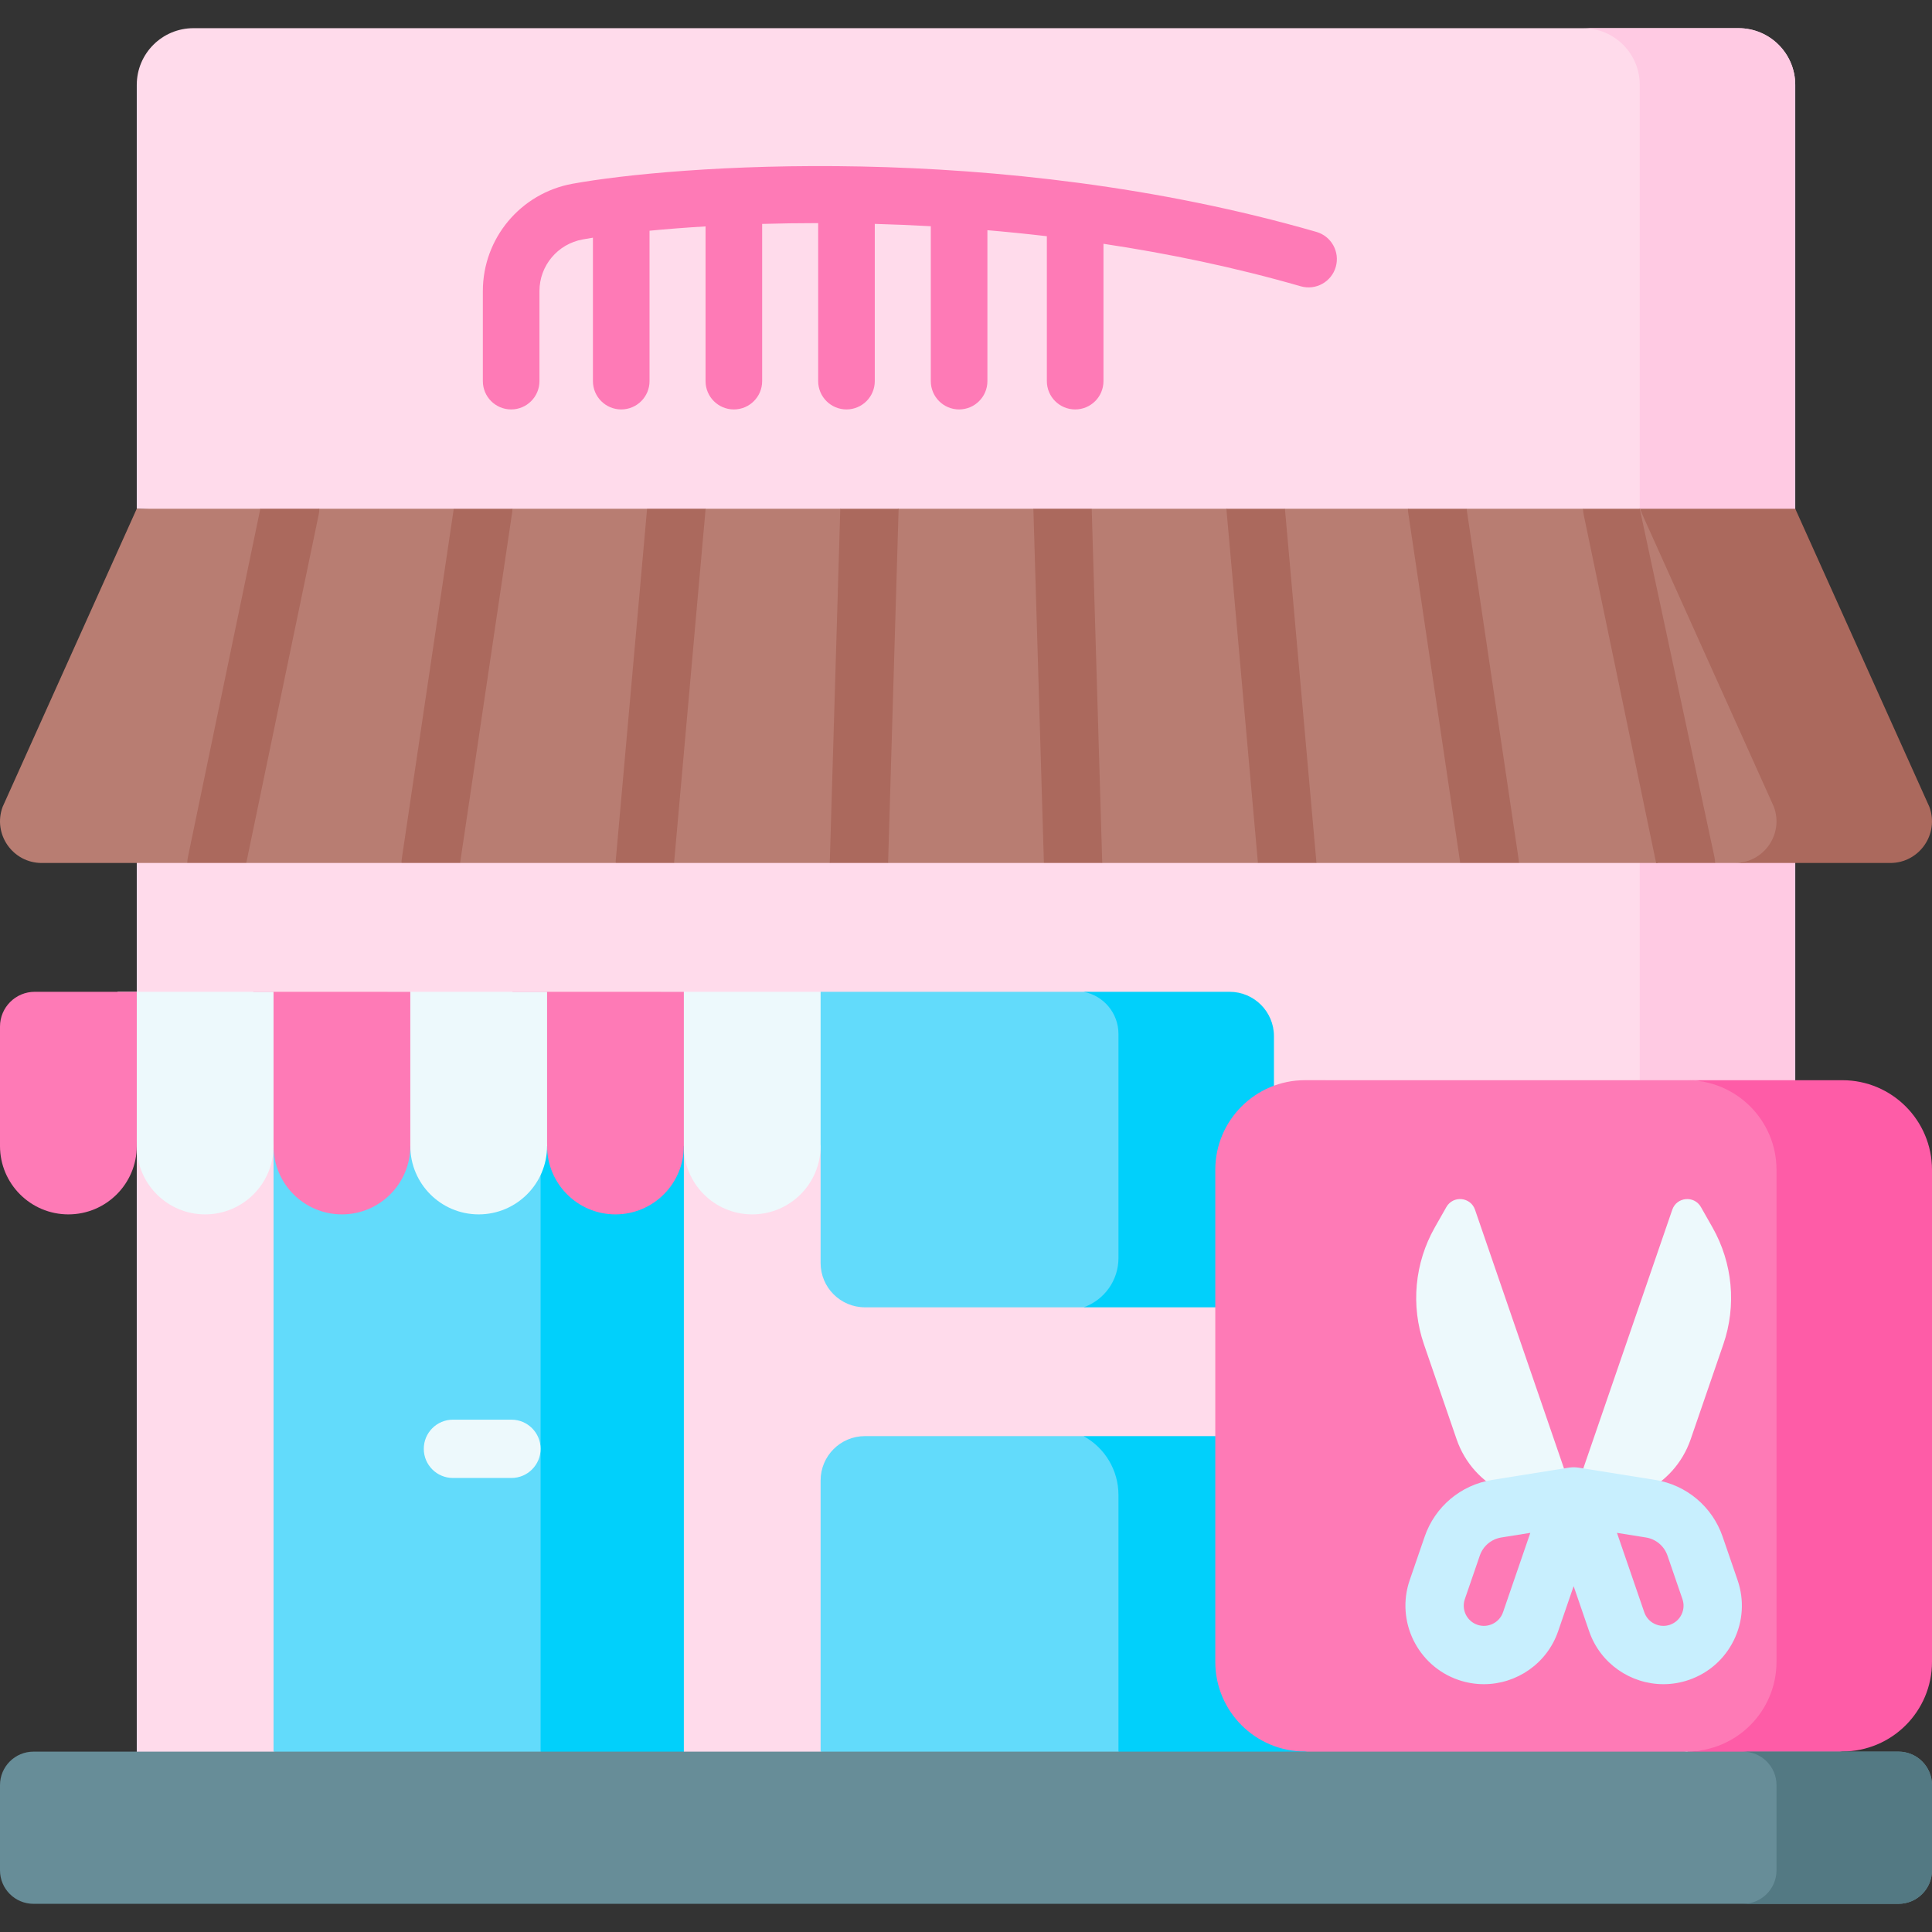
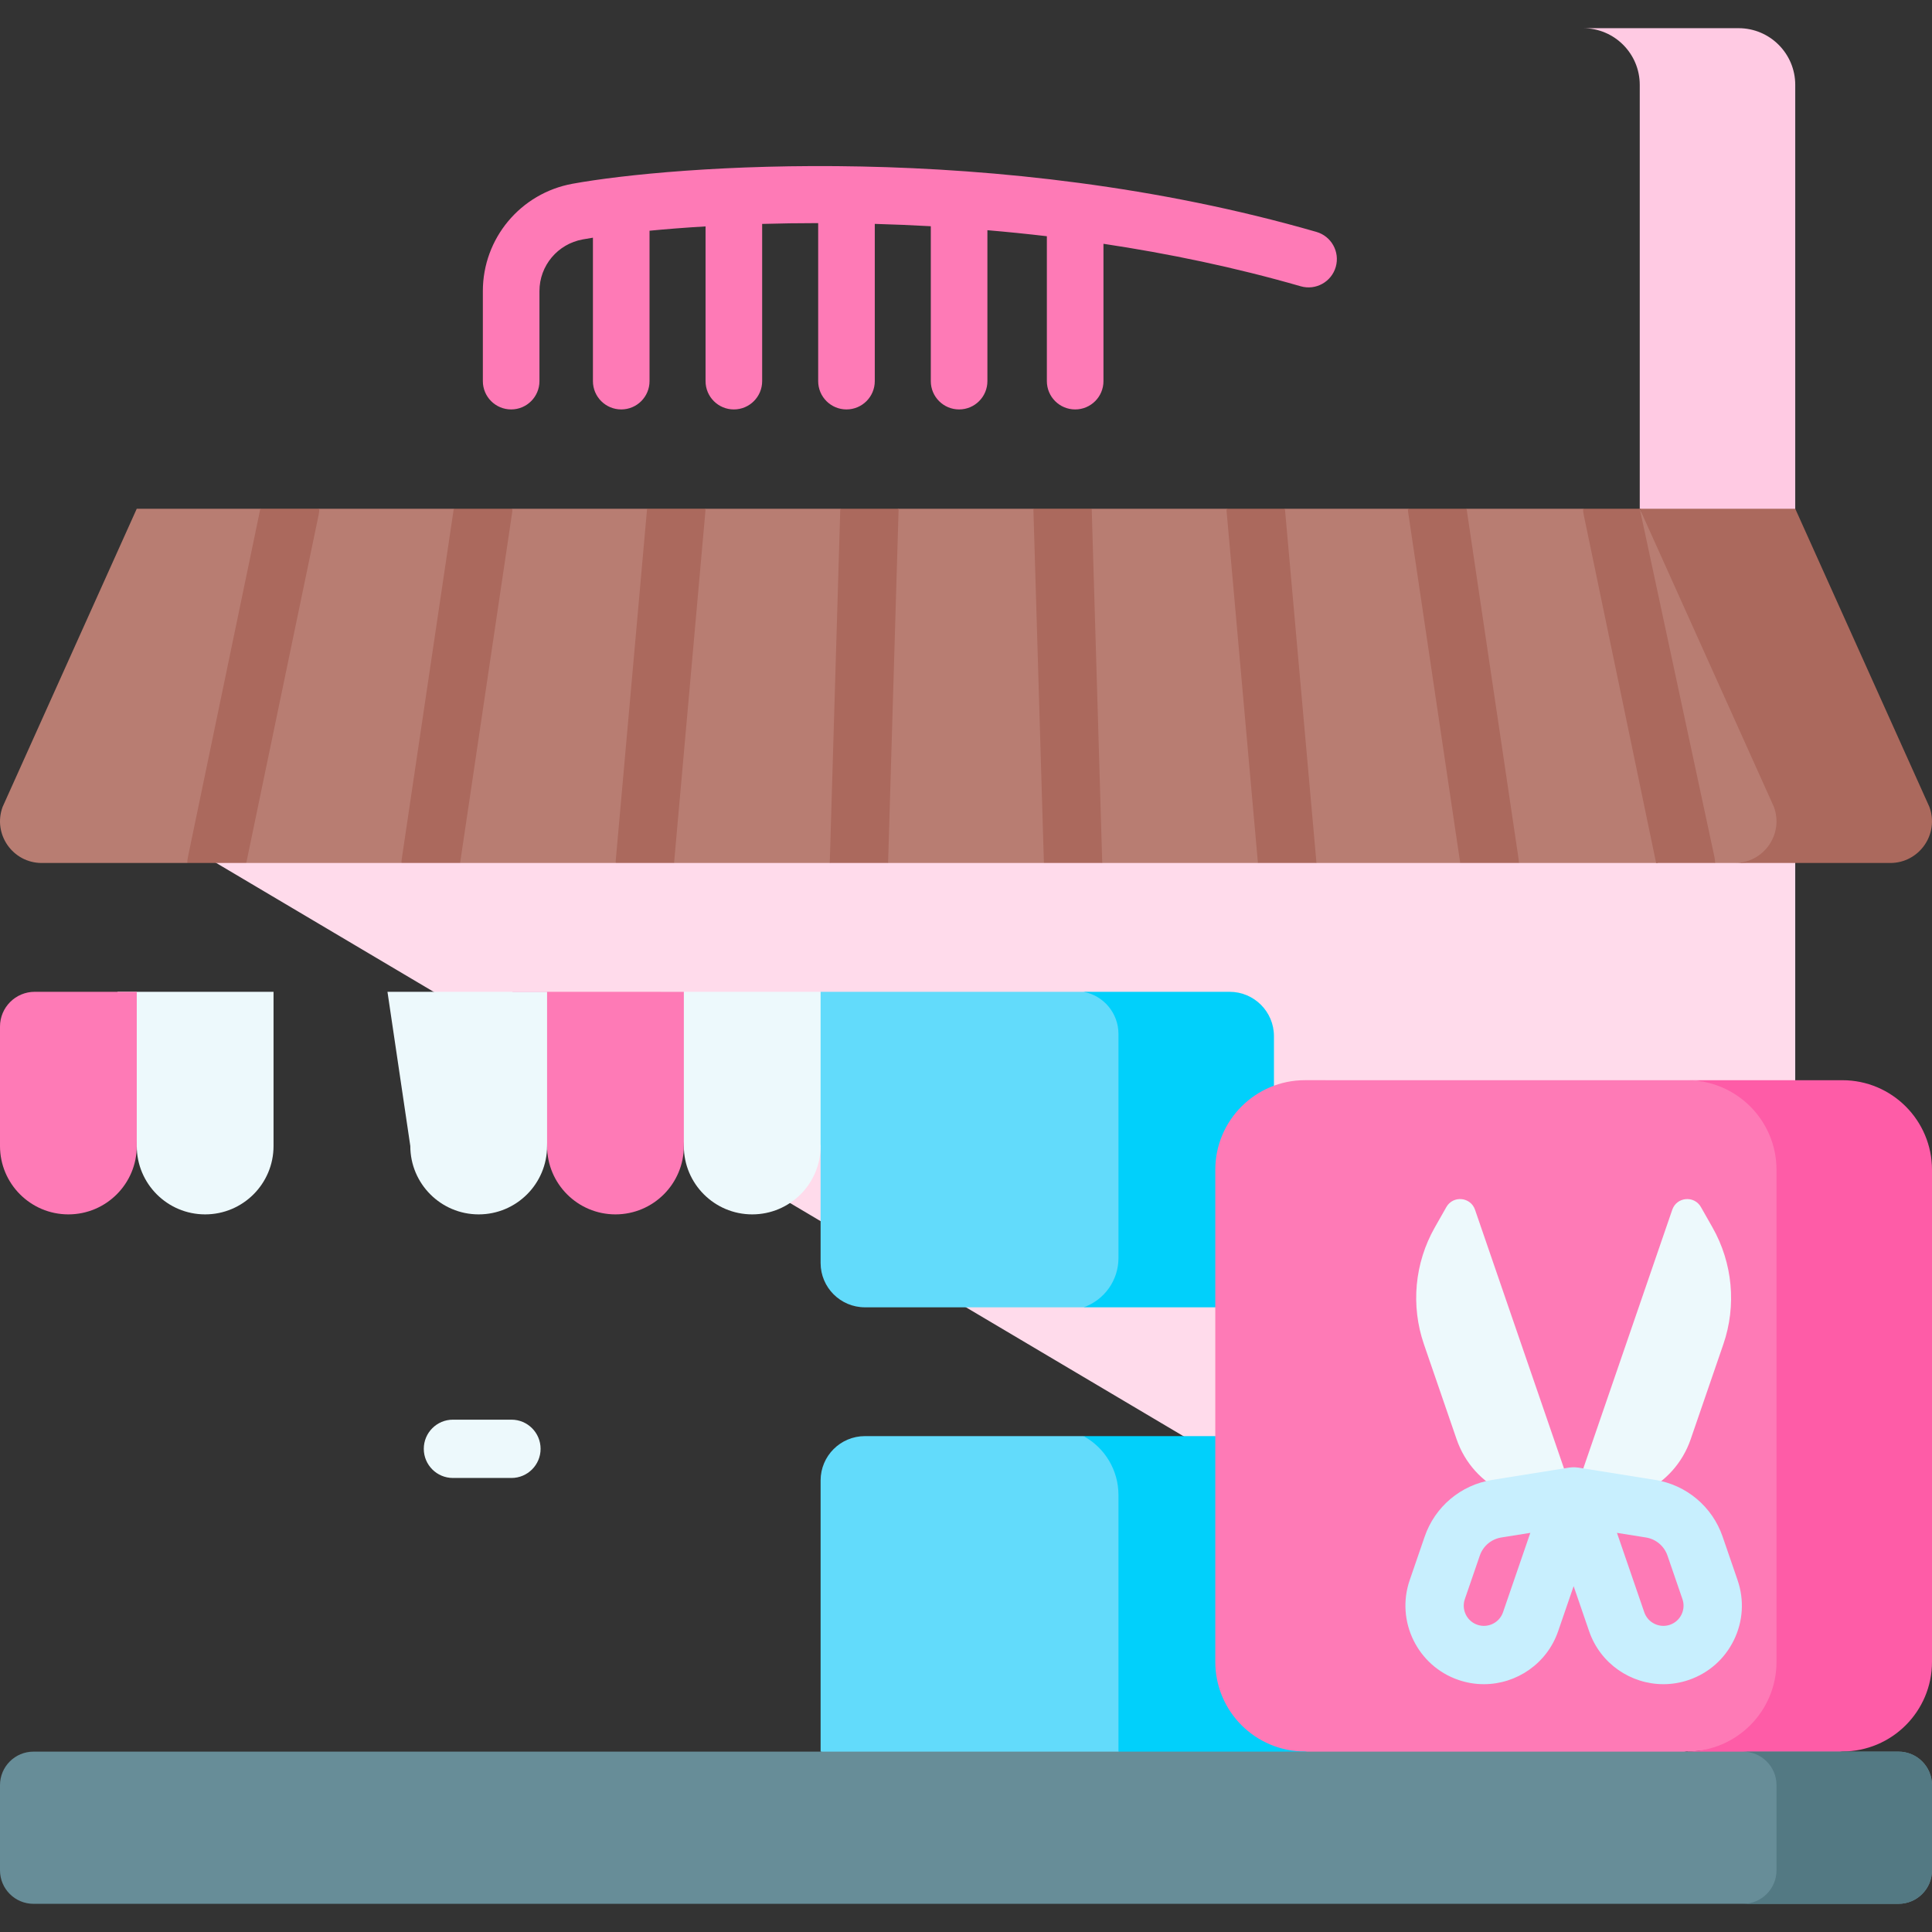
<svg xmlns="http://www.w3.org/2000/svg" id="Capa_1" enable-background="new 0 0 512 512" viewBox="0 0 512 512">
  <rect x="0" y="0" width="512" height="512" fill="#333333" stroke="none" />
  <g>
-     <path d="m36.245 216.216h439.51v260.473h-439.51z" fill="#ffdbeb" />
-     <path d="m434.551 216.212h41.207v260.477h-41.207z" fill="#ffcae3" />
-     <path d="m36.245 134.818 439.51 19.349v-131.678c0-8.296-6.725-15.021-15.021-15.021h-409.468c-8.296 0-15.021 6.725-15.021 15.021z" fill="#ffdbeb" />
+     <path d="m36.245 216.216h439.51v260.473z" fill="#ffdbeb" />
    <path d="m475.758 22.489-.003 131.678-41.204-19.347v-112.331c0-8.293-6.727-15.02-15.02-15.02h41.207c8.293 0 15.02 6.727 15.02 15.02z" fill="#ffcae3" />
    <path d="m459.729 228.7h-5.213l-9.565-8.192-5.696 8.192h-36.743l-7.704-8.578-7.831 8.578h-38.127l-9.48-8.192-6.004 8.192h-41.269l-11.512-12.833-3.941 12.833h-41.29l-6.336-7.418-9.117 7.418h-41.269l-6.723-8.578-8.808 8.578h-41.17l-7.646-13.993-7.889 13.993h-41.134l-4.734-12.446-10.894 12.446h-38.57c-7.695 0-13.042-7.664-10.364-14.886l35.541-78.994h32.749l7.007 5.633 8.621-5.633h35.634l6.604 8.34 8.931-8.34h35.696l6.287 6.228 9.197-6.228h35.716l9.172 5.633 6.188-5.633h35.82l9.117 6.793 6.336-6.793h35.716l9.31 4.473 6.173-4.473h32.605l9.913 6.406 5.622-6.406h30.875l7.95 4.859 7.07-4.859 44.967 78.994c2.68 7.222-6.242 14.886-19.788 14.886z" fill="#b87d72" />
    <path d="m500.936 228.7h-41.207c7.695 0 13.042-7.664 10.364-14.886l-35.541-78.994h41.207l35.541 78.994c2.678 7.222-2.669 14.886-10.364 14.886z" fill="#ab695d" />
-     <path d="m157.73 480.009-85.24-15.808v-160.499h108.735z" fill="#62dbfb" />
-     <path d="m181.23 303.697-.005 180.669-37.963-20.166v-160.503z" fill="#01d0fb" />
    <path d="m287.16 346.45-57.94.003c-6.49 0-11.751-5.261-11.751-11.751v-31l-8.819-24.409 8.819-16.457 69.69.003c7.735 0 29.779 5.257 29.779 11.747l-17.28 68.355z" fill="#62dbfb" />
    <path d="m337.611 274.591v71.859h-50.451c5.538-1.945 9.244-7.175 9.244-13.045v-59.399c0-5.459-3.881-10.147-9.244-11.166h38.7c6.49 0 11.751 5.261 11.751 11.751z" fill="#01d0fb" />
    <path d="m365.282 491.616-147.812-27.415v-71.865c0-6.49 5.261-11.751 11.751-11.751l57.94.005 15.228 4.236z" fill="#62dbfb" />
    <path d="m337.611 380.59 27.671 111.026-68.878-27.416v-68.015c0-6.497-3.544-12.476-9.244-15.595z" fill="#01d0fb" />
    <path d="m447.037 464.166-55.746 9.315-45.467-9.319c-13.122 0-23.76-10.638-23.76-23.76v-130.38c0-13.122 10.638-23.76 23.76-23.76l101.213.004c13.122 0 46.064 10.638 46.064 23.76v130.38c0 13.123-32.942 23.76-46.064 23.76z" fill="#fe7ab6" />
    <path d="m512 310.023v130.38c0 13.125-10.642 23.756-23.756 23.756l-26.331 5.219-14.876-5.219c13.114 0 23.756-10.632 23.756-23.756v-130.38c0-13.125-10.642-23.756-23.756-23.756h41.207c13.114 0 23.756 10.631 23.756 23.756z" fill="#fe5ca7" />
    <g fill="#edf9fc">
      <path d="m417.044 396.557 26.125-75.967c1.172-3.407 5.816-3.838 7.595-.705l3.06 5.389c5.359 9.438 6.407 20.723 2.877 30.987l-8.653 25.16c-4.382 12.741-18.262 19.518-31.004 15.136z" />
      <path d="m417.019 396.557-26.125-75.967c-1.172-3.407-5.816-3.838-7.595-.705l-3.06 5.389c-5.359 9.438-6.407 20.723-2.877 30.987l8.653 25.16c4.382 12.741 18.263 19.518 31.004 15.136z" />
    </g>
    <path d="m460.479 418.761-3.969-11.541c-2.731-7.944-9.581-13.702-17.875-15.029l-20.395-3.263c-.053-.009-.106-.008-.159-.015-.193-.026-.387-.043-.583-.055-.158-.01-.315-.017-.472-.017-.15 0-.301.007-.452.017-.201.012-.401.029-.6.056-.051.007-.101.006-.152.014l-20.394 3.263c-8.295 1.327-15.144 7.086-17.876 15.029l-3.969 11.54c-3.73 10.847 2.059 22.705 12.905 26.436h.001c2.233.768 4.507 1.132 6.746 1.132 8.637 0 16.727-5.426 19.69-14.039l4.105-11.938 4.105 11.938c2.962 8.614 11.051 14.039 19.689 14.039 2.238 0 4.514-.365 6.746-1.132 5.255-1.807 9.49-5.552 11.929-10.545 2.44-4.993 2.788-10.636.98-15.89zm-62.165 8.504c-.96 2.789-4.009 4.277-6.799 3.319-2.789-.96-4.277-4.009-3.318-6.798l3.969-11.541c.872-2.535 3.057-4.372 5.704-4.796l7.681-1.229zm47.301.607c-.627 1.284-1.716 2.247-3.067 2.712-2.79.956-5.839-.53-6.798-3.319l-7.237-21.044 7.681 1.229c2.646.424 4.832 2.261 5.704 4.796l3.969 11.541c.464 1.35.375 2.802-.252 4.085z" fill="#c8effe" />
    <g>
      <path d="m135.536 391.678h-15.502c-4.267 0-7.726-3.459-7.726-7.726s3.459-7.726 7.726-7.726h15.502c4.267 0 7.726 3.459 7.726 7.726 0 4.266-3.459 7.726-7.726 7.726z" fill="#edf9fc" />
    </g>
    <g>
      <g>
        <g>
          <path d="m84.619 134.82c0 .515-.051 1.04-.165 1.566l-19.192 92.314h-15.628c0-.525.052-1.04.165-1.566l19.192-92.315h15.628z" fill="#ab695d" />
        </g>
        <g>
          <path d="m135.788 134.82c0 .371-.021.752-.082 1.133l-13.774 92.747h-15.535c0-.371.021-.752.082-1.133l13.774-92.747z" fill="#ab695d" />
        </g>
        <g>
          <path d="m186.968 134.82c0 .227-.01.453-.031.68l-8.303 93.2h-15.484c0-.227.01-.453.031-.68l8.303-93.201h15.484z" fill="#ab695d" />
        </g>
        <g>
          <path d="m238.137 134.82v.227l-2.782 93.653h-15.453v-.226l2.782-93.654z" fill="#ab695d" />
        </g>
        <g>
          <path d="m292.098 228.474v.226h-15.453l-2.782-93.653v-.227h15.453z" fill="#ab695d" />
        </g>
        <g>
          <path d="m348.85 228.7h-15.484l-8.303-93.2c-.021-.227-.031-.453-.031-.68h15.484l8.303 93.201c.021.226.031.453.031.679z" fill="#ab695d" />
        </g>
        <g>
          <path d="m402.512 228.7h-15.535l-13.773-92.747c-.062-.381-.082-.762-.082-1.133h15.535l13.774 92.747c.061.381.081.762.081 1.133z" fill="#ab695d" />
        </g>
        <g>
          <path d="m454.516 228.7h-15.628l-19.192-92.314c-.113-.525-.165-1.051-.165-1.566h15.02l19.8 92.315c.113.525.165 1.04.165 1.565z" fill="#ab695d" />
        </g>
      </g>
    </g>
    <path d="m503.123 504.532h-494.246c-4.902 0-8.877-3.974-8.877-8.877v-22.578c0-4.902 3.974-8.877 8.877-8.877h494.247c4.902 0 8.877 3.974 8.877 8.877v22.578c-.001 4.903-3.975 8.877-8.878 8.877z" fill="#678d98" />
    <path d="m512 473.08v22.571c0 4.904-3.976 8.88-8.88 8.88h-41.207c4.904 0 8.88-3.976 8.88-8.88v-22.571c0-4.904-3.976-8.88-8.88-8.88h41.207c4.904 0 8.88 3.976 8.88 8.88z" fill="#537983" />
    <g>
      <path d="m199.347 321.824c-10.009 0-18.123-8.114-18.123-18.122l-6.166-40.865h42.411v40.865c.001 10.009-8.113 18.122-18.122 18.122z" fill="#edf9fc" />
      <path d="m163.102 321.824c-10.009 0-18.122-8.114-18.122-18.122l-9.192-40.865h45.437v40.865c0 10.009-8.114 18.122-18.123 18.122z" fill="#fe7ab6" />
      <path d="m126.857 321.824c-10.009 0-18.122-8.114-18.122-18.122l-6.051-40.865h42.296v40.865c0 10.009-8.114 18.122-18.123 18.122z" fill="#edf9fc" />
-       <path d="m90.612 321.824c-10.009 0-18.123-8.114-18.123-18.122l-5.363-40.865h41.608v40.865c.001 10.009-8.113 18.122-18.122 18.122z" fill="#fe7ab6" />
      <path d="m54.367 321.824c-10.009 0-18.123-8.114-18.123-18.122l-5.109-40.865h41.355v40.865c0 10.009-8.114 18.122-18.123 18.122z" fill="#edf9fc" />
      <path d="m18.123 321.824c-10.009 0-18.123-8.113-18.123-18.122v-31.651c0-5.089 4.125-9.214 9.214-9.214h27.031v40.865c0 10.009-8.114 18.122-18.122 18.122z" fill="#fe7ab6" />
    </g>
    <path d="m284.93 108.505c4.142 0 7.5-3.358 7.5-7.5v-36.397c17.164 2.577 34.802 6.22 52.274 11.26 3.981 1.147 8.137-1.148 9.285-5.127s-1.147-8.137-5.127-9.285c-84.785-24.459-171.042-17.505-197.123-12.763-13.778 2.504-23.777 14.468-23.777 28.445v23.866c0 4.142 3.358 7.5 7.5 7.5s7.5-3.358 7.5-7.5v-23.865c0-6.724 4.82-12.48 11.46-13.688.826-.15 1.736-.304 2.712-.459v38.013c0 4.142 3.358 7.5 7.5 7.5s7.5-3.358 7.5-7.5v-39.86c4.44-.428 9.411-.822 14.846-1.146v41.006c0 4.142 3.358 7.5 7.5 7.5s7.5-3.358 7.5-7.5v-41.664c4.725-.136 9.684-.212 14.846-.214v41.877c0 4.142 3.358 7.5 7.5 7.5s7.5-3.358 7.5-7.5v-41.671c4.824.134 9.78.338 14.846.621v41.051c0 4.142 3.358 7.5 7.5 7.5s7.5-3.358 7.5-7.5v-39.997c5.172.44 10.432.97 15.757 1.595v38.401c.001 4.143 3.359 7.501 7.501 7.501z" fill="#fe7ab6" />
  </g>
  <g />
  <g />
  <g />
  <g />
  <g />
  <g />
  <g />
  <g />
  <g />
  <g />
  <g />
  <g />
  <g />
  <g />
  <g />
</svg>